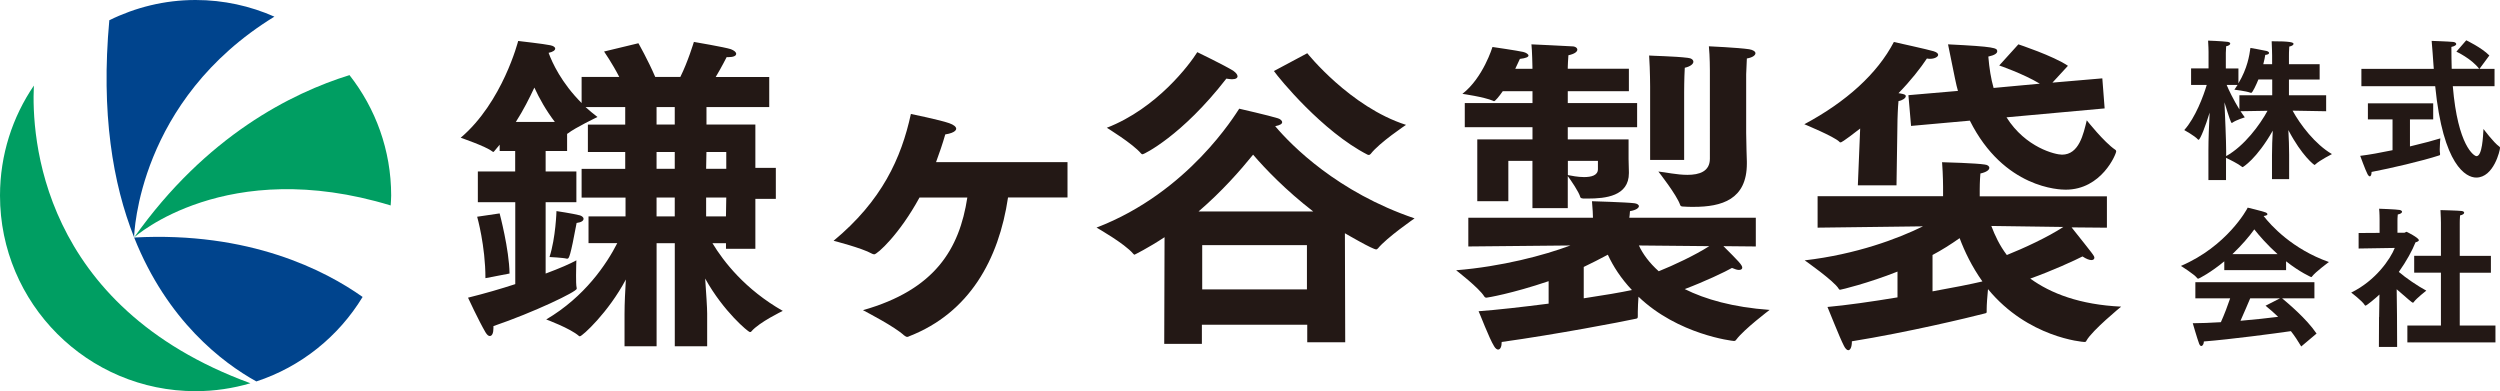
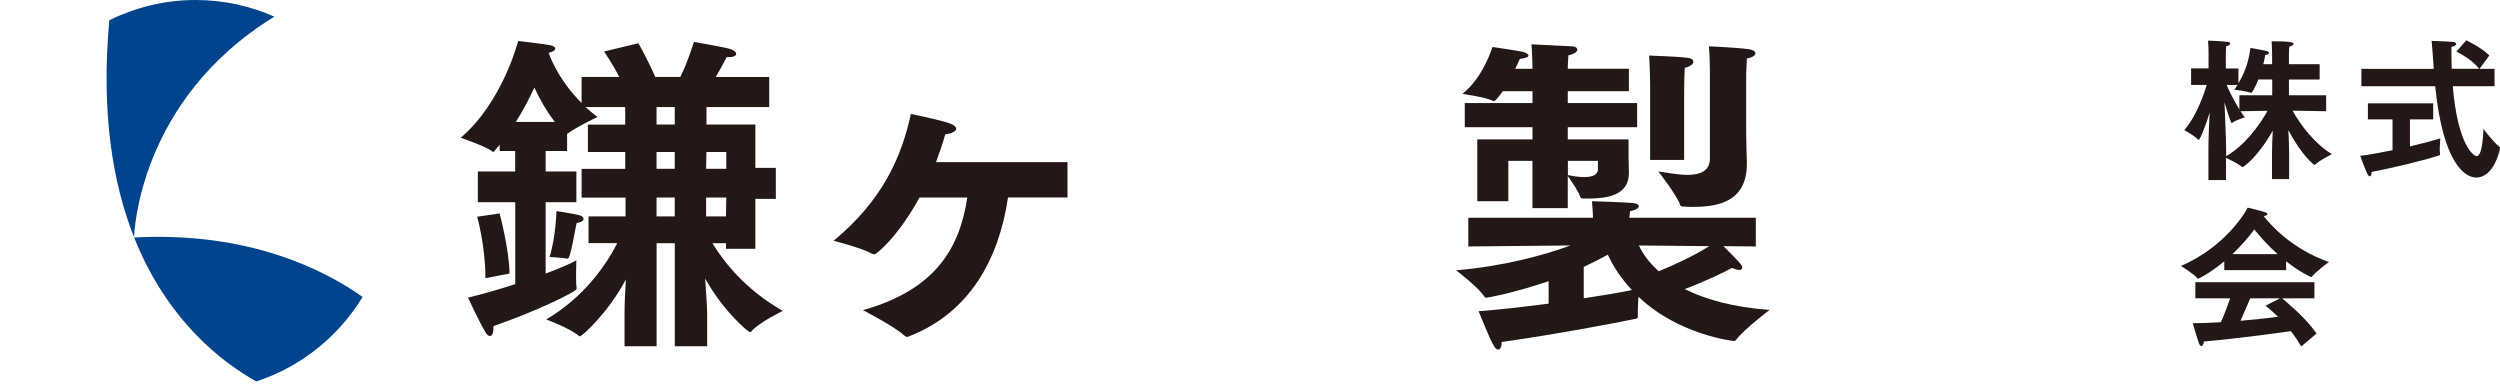
<svg xmlns="http://www.w3.org/2000/svg" id="_レイヤー_2" data-name="レイヤー_2" viewBox="0 0 549.76 86.02">
  <defs>
    <style>
      .cls-1 {
        fill: #00448d;
      }

      .cls-2 {
        fill: #231815;
      }

      .cls-3 {
        fill: #009e62;
      }
    </style>
  </defs>
  <g id="_レイヤー_1-2" data-name="レイヤー_1">
    <g>
      <g>
        <g>
          <path class="cls-2" d="M113.29,44.46h-8.21v-6.76h8.21v-4.5h-3.41v-1.38l-1.09,1.31c-.15.15-.22.29-.29.29s-.15-.07-.29-.15c-1.38-1.09-6.9-2.98-6.9-2.98,9.23-7.84,12.64-21.28,12.64-21.28,0,0,5.74.65,7.05.94.73.14,1.09.44,1.09.73,0,.36-.44.73-1.45.94.8,2.18,2.83,6.61,7.26,11.04v-5.74h8.28c-1.53-2.98-3.34-5.59-3.34-5.59l7.55-1.82s2.11,3.7,3.7,7.41h5.52c1.67-3.34,2.98-7.7,2.98-7.7,0,0,6.83,1.16,8.14,1.6.73.29,1.16.65,1.16,1.02,0,.44-.58.73-1.74.73h-.36s-1.09,2.18-2.4,4.36h11.77v6.61h-13.8v3.85h10.75v9.52h4.5v6.83h-4.5v10.97h-6.46v-1.23h-2.98c2.47,4.07,7.19,10.17,15.47,14.89,0,0-5.16,2.47-6.9,4.5-.07.15-.22.15-.36.15-.29,0-5.74-4.43-9.81-11.77.22,3.2.44,6.39.44,7.7v7.19h-7.12v-22.66h-4v22.66h-7.05v-7.12c0-2.4.15-5.09.29-7.56-3.85,7.26-9.59,12.49-10.1,12.49-.07,0-.14,0-.22-.07-1.89-1.67-7.19-3.63-7.19-3.63,8.5-5.01,13.29-12.2,15.62-16.78h-6.32v-5.88h8.14v-4.14h-9.66v-6.32h9.59v-3.7h-8.21v-6.03h8.21v-3.85h-8.72c.8.73,1.67,1.45,2.62,2.18,0,0-4.87,2.32-6.54,3.63q-.07.07-.14.07v3.78h-4.72v4.5h6.76v6.76h-6.76v15.69c3.12-1.16,5.45-2.18,6.76-2.91,0,0-.07,1.67-.07,3.27,0,1.09,0,2.25.14,2.83v.15c0,.65-9.37,5.16-18.31,8.21v.44c0,1.09-.29,1.74-.8,1.74-.29,0-.58-.22-.94-.8-1.53-2.61-3.85-7.63-3.85-7.63,3.78-.94,7.26-1.96,10.39-2.98v-18.02ZM106.75,61.17c0-7.12-1.82-13.51-1.82-13.51l4.94-.73s2.11,7.92,2.18,13.22l-5.3,1.02ZM122.01,26.81c-1.89-2.47-3.41-5.16-4.5-7.55-1.09,2.32-2.4,4.94-4.07,7.55h8.57ZM124.77,56.88h-.15c-.8-.22-3.78-.36-3.78-.36,1.38-4.29,1.53-10.1,1.53-10.1,0,0,3.49.51,5.16.94.44.14.8.44.8.73,0,.44-.44.8-1.53.94-1.38,7.41-1.67,7.85-2.03,7.85ZM148.38,27.39v-3.85h-4v3.85h4ZM148.38,37.12v-3.7h-4v3.7h4ZM148.38,47.58v-4.14h-4v4.14h4ZM159.71,37.12v-3.7h-4.36l-.07,3.7h4.43ZM159.64,47.58l.07-4.14h-4.43v4.14h4.36Z" />
          <path class="cls-2" d="M202.2,43.44c-4.43,8.14-9.3,12.49-9.95,12.49-.15,0-.36-.07-.51-.15-2.18-1.24-8.43-2.83-8.43-2.83,10.61-8.79,14.89-18.16,17-27.89,0,0,6.39,1.31,8.43,2.03,1.02.36,1.53.8,1.53,1.23,0,.07,0,.87-2.4,1.24-.58,2.03-1.31,4.14-2.03,6.1h28.91v7.77h-13.08c-2.03,13.66-8.5,25.35-21.72,30.51-.15.07-.29.15-.44.15-.22,0-.44-.15-.73-.36-2.03-1.89-8.06-5.01-9.01-5.52,15.84-4.5,21.21-13.44,22.95-24.77h-10.53Z" />
-           <path class="cls-2" d="M256.09,52.16c-3.63,2.4-6.61,3.85-6.61,3.85-.07,0-.15-.07-.29-.22-1.89-2.25-8.06-5.74-8.06-5.74,20.27-7.77,30.58-24.99,31.38-26.15,0,0,6.68,1.53,8.5,2.11.51.15.94.51.94.87s-.44.65-1.53.87c3.63,4.29,13.73,14.53,30.65,20.27,0,0-6.1,4.21-8.06,6.61-.15.15-.29.22-.36.22-.8,0-6.39-3.27-6.9-3.56l.07,23.97h-8.35v-3.85h-23.17v4.21h-8.28l.07-23.46ZM271.27,15.62c.51.36.87.8.87,1.16s-.36.65-1.23.65c-.29,0-.73-.07-1.23-.14-9.81,12.64-18.16,16.63-18.38,16.63-.15,0-.22,0-.36-.15-1.82-2.18-7.55-5.67-7.55-5.67,11.04-4.29,18.23-13.95,19.9-16.63,0,0,6.03,2.91,7.99,4.14ZM288.78,46.5c-6.03-4.65-10.61-9.44-13.22-12.49-2.83,3.49-6.83,8.06-11.99,12.49h25.21ZM287.4,63.64v-9.73h-23.03v9.73h23.03ZM287.47,11.7s9.44,11.84,21.72,15.76c0,0-5.88,3.92-7.77,6.39-.15.15-.29.22-.36.22-.15,0-.22,0-.36-.07-9.88-5.08-19.39-16.71-20.56-18.38l7.34-3.92Z" />
          <path class="cls-2" d="M322.91,47.88h27.39c0-.65-.07-1.89-.22-3.63,0,0,7.63.22,9.3.44.65.07,1.02.36,1.02.65,0,.36-.58.87-1.96,1.09-.07.65-.07,1.16-.15,1.45h27.82v6.32l-7.12-.07c3.27,3.27,4.14,4.14,4.14,4.72,0,.29-.22.51-.73.51-.36,0-.87-.15-1.53-.44-1.38.8-5.96,2.98-10.39,4.65,4.5,2.25,10.61,4,18.67,4.58,0,0-5.59,4.21-7.34,6.54-.15.22-.29.29-.51.29-.29,0-12.28-1.38-20.99-9.73-.07,1.09-.15,2.32-.15,3.34v.94c0,.44-.07.51-.51.58-2.98.65-17.36,3.41-29.42,5.09,0,1.02-.29,1.67-.8,1.67-.22,0-.58-.22-.87-.73-1.09-1.74-3.2-7.34-3.41-7.7,4-.29,9.73-.94,15.4-1.67v-4.94c-8.14,2.76-13.51,3.63-13.66,3.63-.22,0-.36-.07-.51-.29-1.09-1.82-6.17-5.74-6.17-5.74,9.95-.8,19.32-3.27,25.13-5.45l-22.45.22v-6.32ZM324.87,30.66h12.13v-2.69h-14.89v-5.3h14.89v-2.61h-6.54c-.8,1.16-1.67,2.18-1.89,2.18-.07,0-.15,0-.22-.07-2.03-.87-6.76-1.53-6.76-1.53,4.58-3.56,6.61-10.31,6.61-10.31,0,0,5.52.8,6.76,1.09.65.15,1.16.51,1.16.8s-.51.58-1.89.73c-.29.65-.65,1.38-1.02,2.18h3.78v-.44s-.07-3.63-.22-4.94c0,0,7.77.36,8.93.44.73,0,1.16.36,1.16.73,0,.44-.58.94-1.96,1.23-.07.58-.14,2.61-.14,2.61v.36h13.44v4.94h-13.44v2.61h15.25v5.3h-15.25v2.69h13.37v4.36l.07,2.83v.22c0,5.08-5.16,5.59-9.01,5.59h-1.02c-.15,0-.58-.07-.65-.29-.29-1.16-2.11-3.78-2.76-4.65v7.05h-7.77v-10.39h-5.3v8.86h-6.83v-13.58ZM344.78,38.5c.8.15,2.18.44,3.56.44,1.6,0,3.05-.36,3.05-1.74v-1.82h-6.61v3.12ZM348.26,65.6c4.36-.65,8.21-1.31,10.61-1.82-2.4-2.54-4.14-5.23-5.3-7.77-1.74.94-3.49,1.82-5.3,2.69v6.9ZM360.4,53.98c.87,1.89,2.32,3.85,4.36,5.67,3.27-1.31,7.92-3.49,11.11-5.52l-15.47-.15ZM362.87,19.04s0-3.41-.22-6.83c.44.07,5.67.15,8.5.51.8.07,1.23.44,1.23.87s-.58,1.02-1.89,1.31c-.14,2.4-.14,5.38-.14,5.38v14.89h-7.48v-16.13ZM376.01,15.48s0-3.12-.22-5.3c0,0,6.46.29,8.86.65.87.14,1.38.51,1.38.87,0,.44-.58.94-1.89,1.16-.07,1.38-.15,3.49-.15,3.49v12.86c0,2.25.15,5.88.15,6.32v.44c0,7.92-5.52,9.52-11.7,9.52-.8,0-1.53,0-2.32-.07-.29,0-.58-.07-.65-.36-.73-2.18-4.79-7.34-4.79-7.34,1.53.15,4.07.73,6.39.73,2.61,0,4.94-.73,4.94-3.56V15.48Z" />
-           <path class="cls-2" d="M409.06,28.26c-3.92,3.05-4.21,3.05-4.29,3.05-.15,0-.22,0-.29-.14-1.16-1.16-7.7-3.85-7.7-3.85,9.23-4.94,16.05-11.11,19.69-18.09,0,0,7.85,1.74,8.72,2.03.73.22,1.02.51,1.02.8,0,.44-.8.87-1.74.87-.29,0-.51,0-.73-.07-1.45,2.18-3.56,4.87-6.25,7.63l.44.07c.87.15,1.16.29,1.16.58,0,.44-.73.94-1.6,1.09-.15,1.38-.22,4.07-.22,4.07l-.22,14.46h-8.5l.51-12.49ZM399.69,43.15h27.6v-2.03s0-2.54-.22-5.45c.58,0,7.63.22,9.37.51.65.07,1.02.36,1.02.73,0,.44-.58.94-1.96,1.24-.15,1.6-.15,3.49-.15,3.49v1.53h27.97v6.9l-7.77-.07c4.79,6.03,5.01,6.25,5.01,6.68,0,.29-.22.51-.65.51s-1.09-.22-1.96-.8c-1.53.8-6.76,3.2-11.48,4.87,4.5,3.27,10.9,5.74,19.98,6.17,0,0-6.39,5.23-7.63,7.48-.07.22-.22.29-.44.29-.36,0-12.42-.94-21.21-11.62-.15,1.53-.29,3.41-.29,4.43v.58c0,.29-.22.29-.51.36-3.34.87-16.93,4.14-29.13,6.1,0,1.31-.36,1.96-.8,1.96-.29,0-.65-.36-.94-.94-1.02-1.96-3.41-8.14-3.63-8.57,4-.36,9.73-1.16,15.4-2.11v-5.67c-6.39,2.54-12.42,4-12.64,4-.07,0-.22-.07-.29-.22-.94-1.67-7.48-6.25-7.48-6.25,11.33-1.31,20.56-4.79,26.01-7.48l-23.17.29v-6.9ZM419.66,20.93l10.9-.94c-.44-1.53-.58-2.4-2.18-10.24,10.39.51,10.82.8,10.82,1.53,0,.44-.58.87-1.96,1.16.22,2.62.58,4.87,1.16,6.9l10.17-.94c-3.78-2.25-8.93-4-8.93-4l4.21-4.65s7.7,2.54,10.9,4.72l-3.41,3.7,10.97-.94.51,6.61-21.58,1.96c4.21,6.68,10.75,8.21,12.2,8.21,3.78,0,4.72-4.58,5.45-7.55,0,0,3.78,4.79,6.25,6.46.14.07.22.22.22.36,0,.58-3.2,8.43-11.11,8.43-1.24,0-13.58-.22-21.07-15.18l-12.93,1.16-.58-6.75ZM424.97,64.07c4.5-.8,8.5-1.6,10.97-2.18-2.32-3.27-3.92-6.61-5.01-9.52-1.96,1.38-3.92,2.62-5.96,3.7v7.99ZM437.9,49.69c.8,2.11,1.82,4.29,3.41,6.39,3.63-1.45,9.01-3.92,12.42-6.17l-15.84-.22Z" />
        </g>
        <g>
          <path class="cls-2" d="M485.64,32.97c0-2.3.13-5.54.27-8.21-.87,2.87-2.07,5.98-2.44,5.98-.03,0-.1-.03-.17-.1-.67-.77-2.97-2.04-2.97-2.04,2.47-2.74,4.24-7.55,4.94-9.92h-3.44v-3.64h3.84v-3.64s-.03-1.74-.1-2.47c0,0,2.94.1,4.27.27.43.07.6.2.6.37,0,.23-.3.5-.9.6-.03.47-.07,1.47-.07,1.47v3.41h2.77v3.27c2-3.34,2.4-6.11,2.64-7.78,0,0,2.74.47,3.57.67.33.1.53.27.53.43,0,.2-.27.4-.84.43-.07.47-.2,1.17-.43,2.04h1.94v-1.87s-.03-2.1-.1-3.17c4.04,0,4.81.23,4.81.57,0,.23-.3.47-.94.6-.07.7-.07,2-.07,2v1.87h6.75v3.37h-6.75v3.47h8.18v3.51l-7.38-.13c1.67,3.07,4.94,7.38,8.65,9.55,0,0-2.74,1.4-3.64,2.27-.1.07-.17.13-.2.13s-2.74-1.94-5.74-7.68c.1,1.77.17,3.84.17,5.41v5.38h-3.77v-5.28c0-1.64.07-3.61.17-5.38-3.57,6.28-6.58,8.02-6.61,8.02-.07,0-.13-.03-.2-.1-.77-.63-2.67-1.57-3.47-1.94v4.88h-3.87v-6.61ZM489.52,34.34c4.04-2.24,7.45-6.91,9.12-9.98l-5.94.1c.3.47.63.9.94,1.34,0,0-1.9.6-2.67,1.14-.07.07-.13.1-.2.1-.17,0-.57-1.17-1.6-4.54.13,3.07.37,8.45.37,10.69v1.17ZM492.46,20.95h7.21v-3.47h-3.04c-.43,1.07-1.3,2.94-1.57,2.94-.03,0-.1,0-.17-.03-.97-.37-3.54-.67-3.54-.67.23-.33.47-.7.7-1.04h-2.4c.47,1.14,1.54,3.34,2.8,5.38v-3.11Z" />
          <path class="cls-2" d="M526.12,26.26h-5.41v-3.54h14.36v3.54h-5.11v5.94c2.97-.7,5.54-1.4,6.68-1.77,0,0-.13,1.34-.13,2.4,0,.37.03.73.07.97v.17c0,.1-.03.17-.17.2-3.81,1.24-10.69,2.84-14.89,3.64,0,.6-.17.97-.4.97-.13,0-.33-.17-.5-.5-.43-.8-1.6-4.01-1.6-4.01,1.94-.23,4.51-.7,7.11-1.24v-6.78ZM519.27,15.14h15.93l-.07-.87c-.13-1.7-.23-3.54-.4-5.28,0,0,3.74.13,4.71.23.4.03.7.23.7.47,0,.2-.3.47-1.07.63,0,1.6.03,3.27.07,4.81h6.04c-1.74-2.27-5.01-3.77-5.01-3.77l2.17-2.5s3.37,1.6,5.08,3.34l-2.17,2.94h3.31v3.81h-9.18c1.1,13.22,4.71,15.39,5.21,15.39,1.27,0,1.44-4.34,1.54-5.98,0,0,2.2,2.97,3.47,3.87.13.1.17.17.17.27,0,.53-1.37,6.55-5.24,6.55-2.2,0-7.28-2.6-9.02-20.1h-16.23v-3.81Z" />
          <path class="cls-2" d="M489.15,57.45c-2.94,2.44-5.58,3.84-5.78,3.84-.07,0-.1-.03-.17-.1-.67-.9-3.61-2.71-3.61-2.71,10.09-4.31,14.53-12.42,14.69-12.82,0,0,2.84.67,3.91,1.04.27.1.43.27.43.4,0,.17-.23.33-.84.4,1.6,2.07,6.31,7.28,14.36,10.12,0,0-2.97,2.17-3.74,3.21-.03.07-.1.1-.17.1,0,0-2.37-1-5.51-3.47v1.94h-13.59v-1.94ZM482.77,62.06h26.18v3.54h-7.11c1.27,1.07,5.34,4.44,7.58,7.75l-3.37,2.84c-.73-1.24-1.47-2.34-2.27-3.37-3.44.5-13.22,1.8-19.14,2.27,0,.53-.27,1-.57,1-.17,0-.33-.17-.47-.5-.43-1.14-1.4-4.51-1.4-4.51,1.77,0,3.91-.1,6.18-.23.77-1.7,1.5-3.64,2.04-5.24h-7.65v-3.54ZM500.84,55.88c-2.3-2.07-4.04-4.07-5.11-5.44-1.1,1.54-2.74,3.47-4.81,5.44h9.92ZM501.41,65.6h-6.58c-.5,1.17-1.34,3.17-2.14,4.94,3.04-.27,6.01-.57,8.28-.87-.87-.84-1.77-1.64-2.77-2.44l3.21-1.64Z" />
-           <path class="cls-2" d="M523.18,69.71l.07-4.94c-.84.8-2.81,2.44-3.07,2.44-.07,0-.1-.03-.17-.13-.53-.9-2.97-2.74-2.97-2.74,5.41-2.64,8.62-7.41,9.58-9.82l-7.95.13v-3.41l4.61-.03v-2.94s0-1.47-.1-2.37c0,0,3.81.13,4.51.27.33.07.53.23.53.4,0,.23-.3.47-.94.6-.07.43-.07,1.37-.07,1.37v2.64h1.5c.17,0,.33-.2.53-.2,0,0,2.67,1.3,2.67,1.84,0,.23-.37.37-.73.47-.7,1.77-1.97,4.11-3.67,6.51,1.57,1.34,4.17,3.11,6.04,4.11,0,0-2.17,1.7-2.74,2.5-.07.1-.13.17-.2.17-.17,0-1.1-.83-3.57-2.97l.07,5.71.03,6.98h-4.01l.03-6.58ZM529.39,71.58h7.38v-11.62h-5.88v-3.71h5.88v-7.28s-.03-1.9-.1-2.77c0,0,4.01.1,4.71.2.33.07.5.2.5.37,0,.23-.27.47-.9.6-.07.57-.07,1.64-.07,1.64v7.25h6.85v3.71h-6.85v11.62h7.85v3.71h-19.37v-3.71Z" />
        </g>
      </g>
      <g>
-         <path class="cls-3" d="M7.45,18.82C2.75,25.72,0,34.04,0,43.01c0,23.75,19.26,43.01,43.01,43.01,4.19,0,8.23-.62,12.06-1.74C8.7,67.3,6.91,29.8,7.45,18.82Z" />
        <path class="cls-1" d="M29.49,52.19c.02-.74.88-30.15,30.85-48.53-5.3-2.34-11.16-3.66-17.33-3.66-6.82,0-13.24,1.63-18.97,4.45-1.87,20.39.77,35.96,5.45,47.74Z" />
        <path class="cls-1" d="M29.5,52.23c7.29,18.32,19.42,27.51,26.87,31.65,9.83-3.22,18.09-9.89,23.37-18.58-8.21-5.82-24.86-14.44-50.24-13.07Z" />
-         <path class="cls-3" d="M76.85,16.52c-12.67,3.93-31.5,13.32-47.35,35.69,0,0,0,0,0,0,.22-.2,20.24-18.03,56.41-7.03.04-.73.11-1.44.11-2.18,0-10-3.44-19.18-9.17-26.49Z" />
      </g>
    </g>
  </g>
</svg>